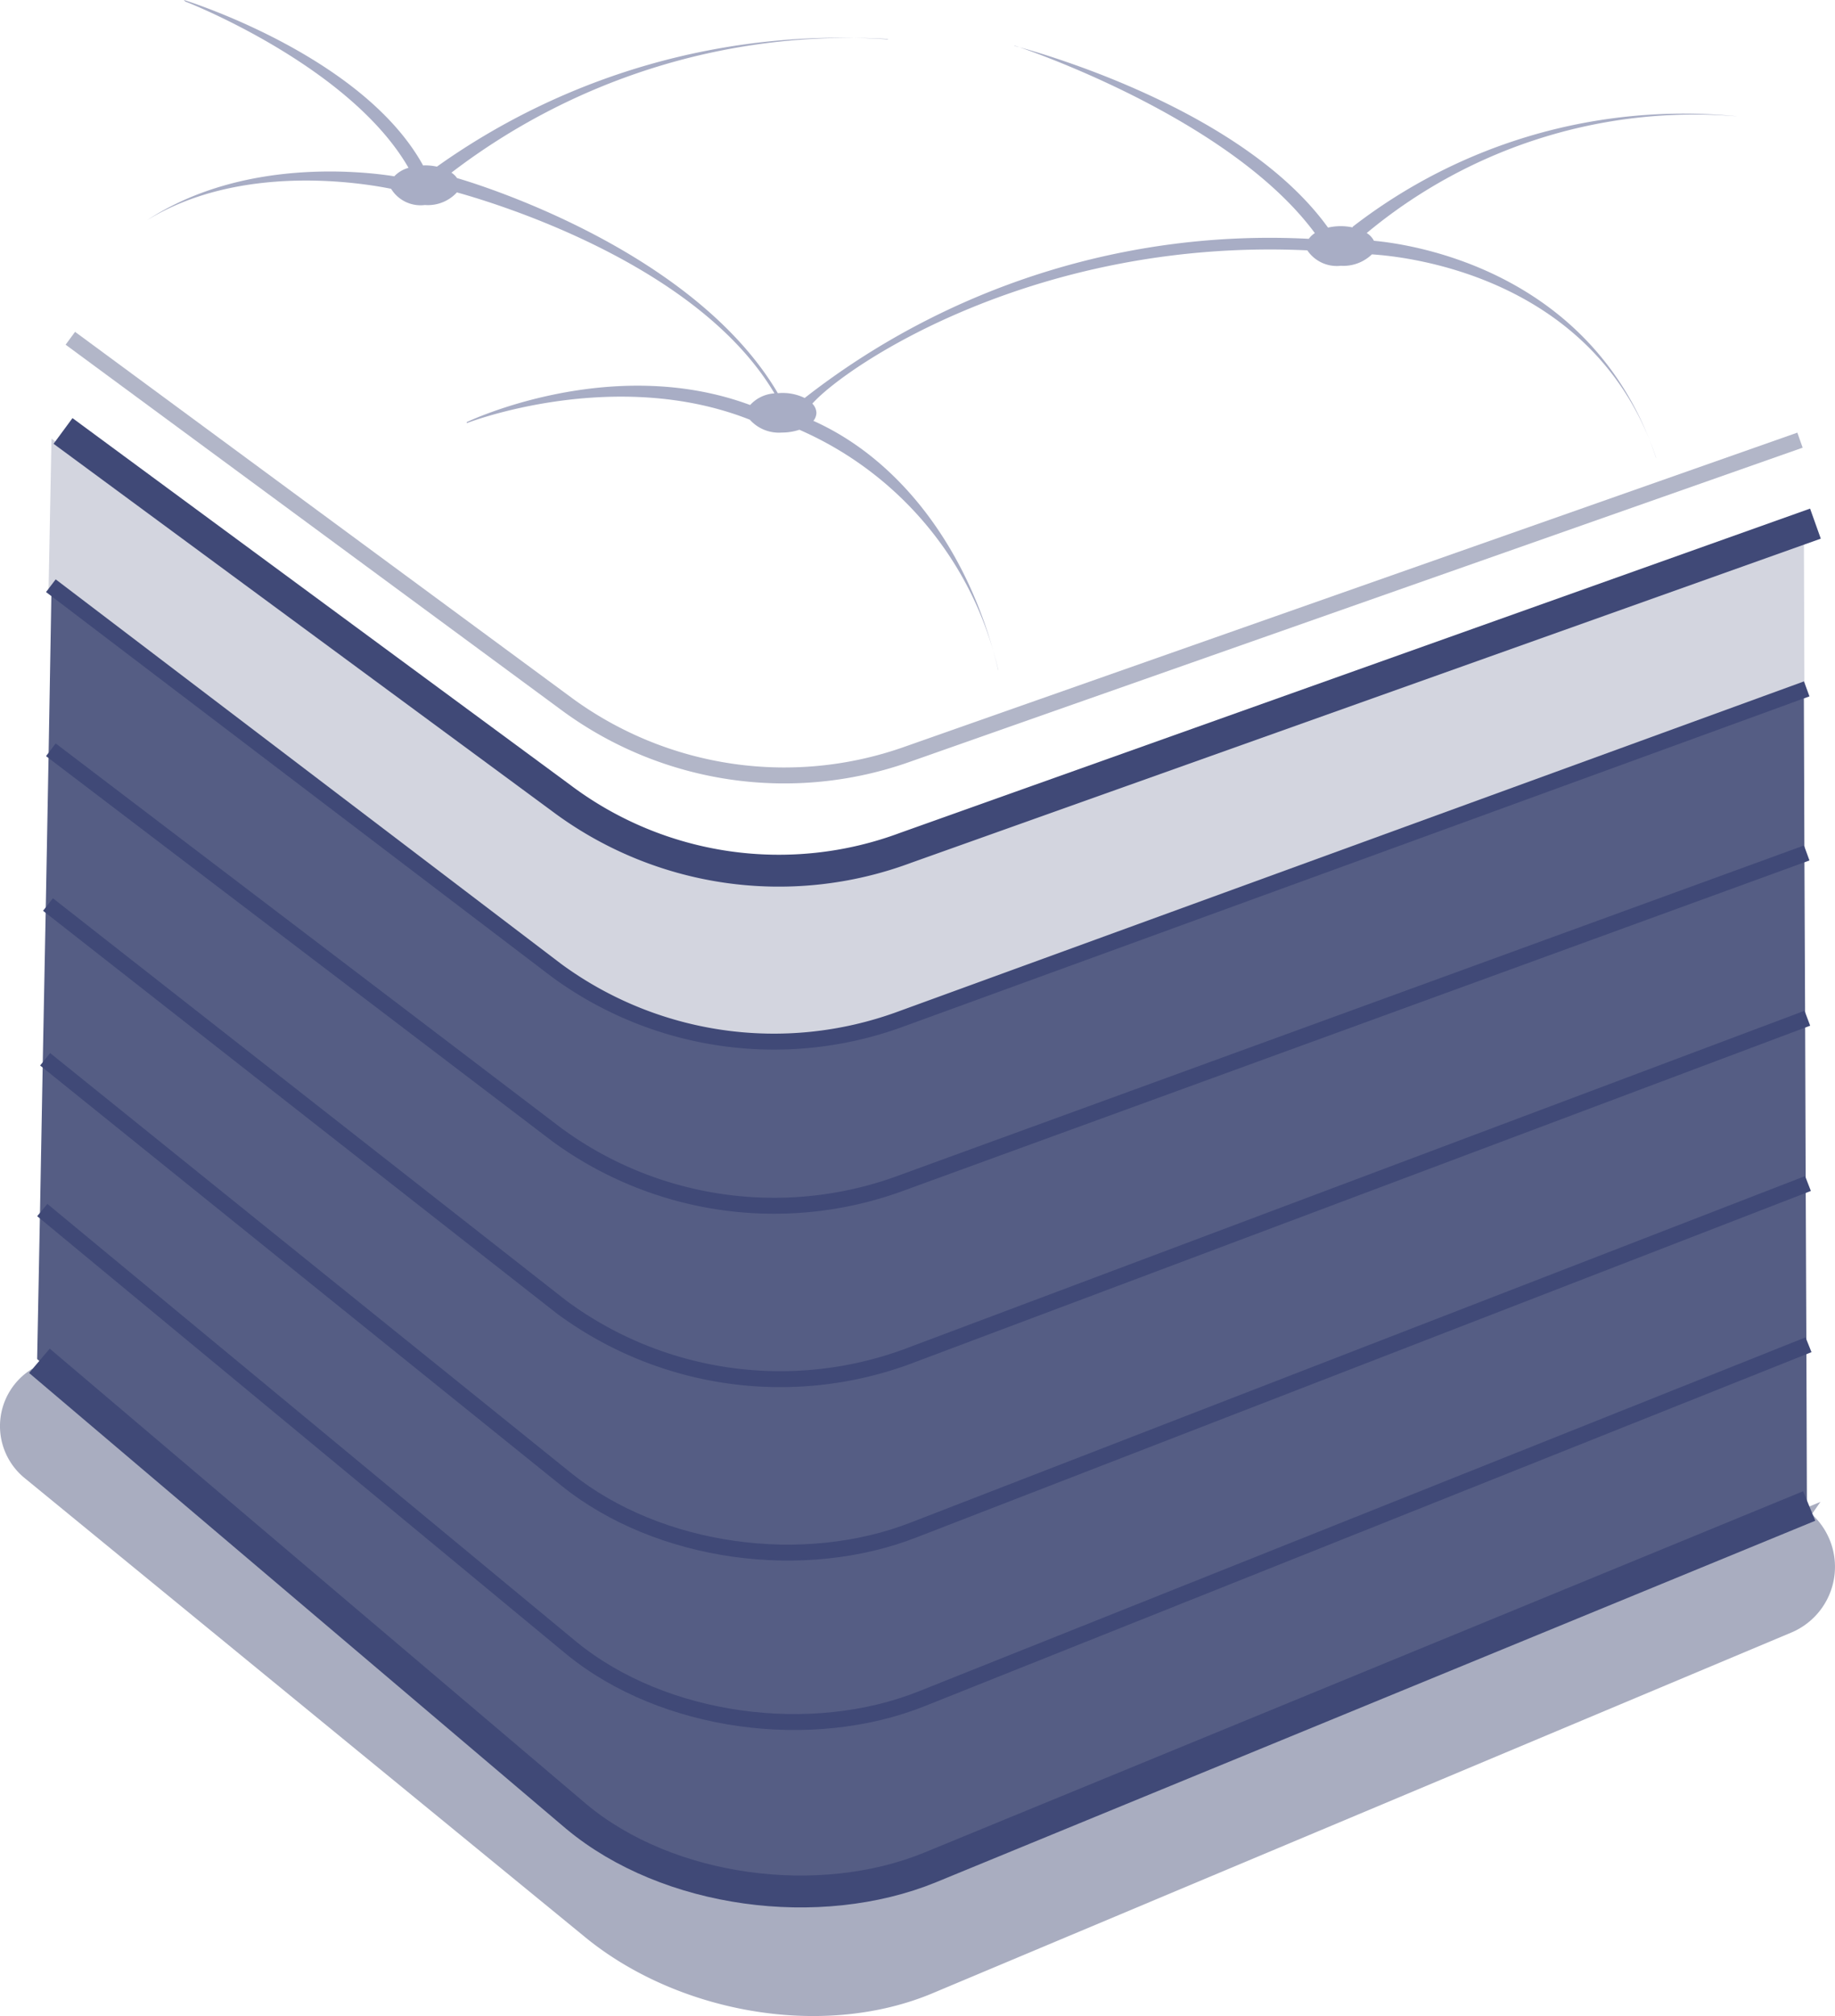
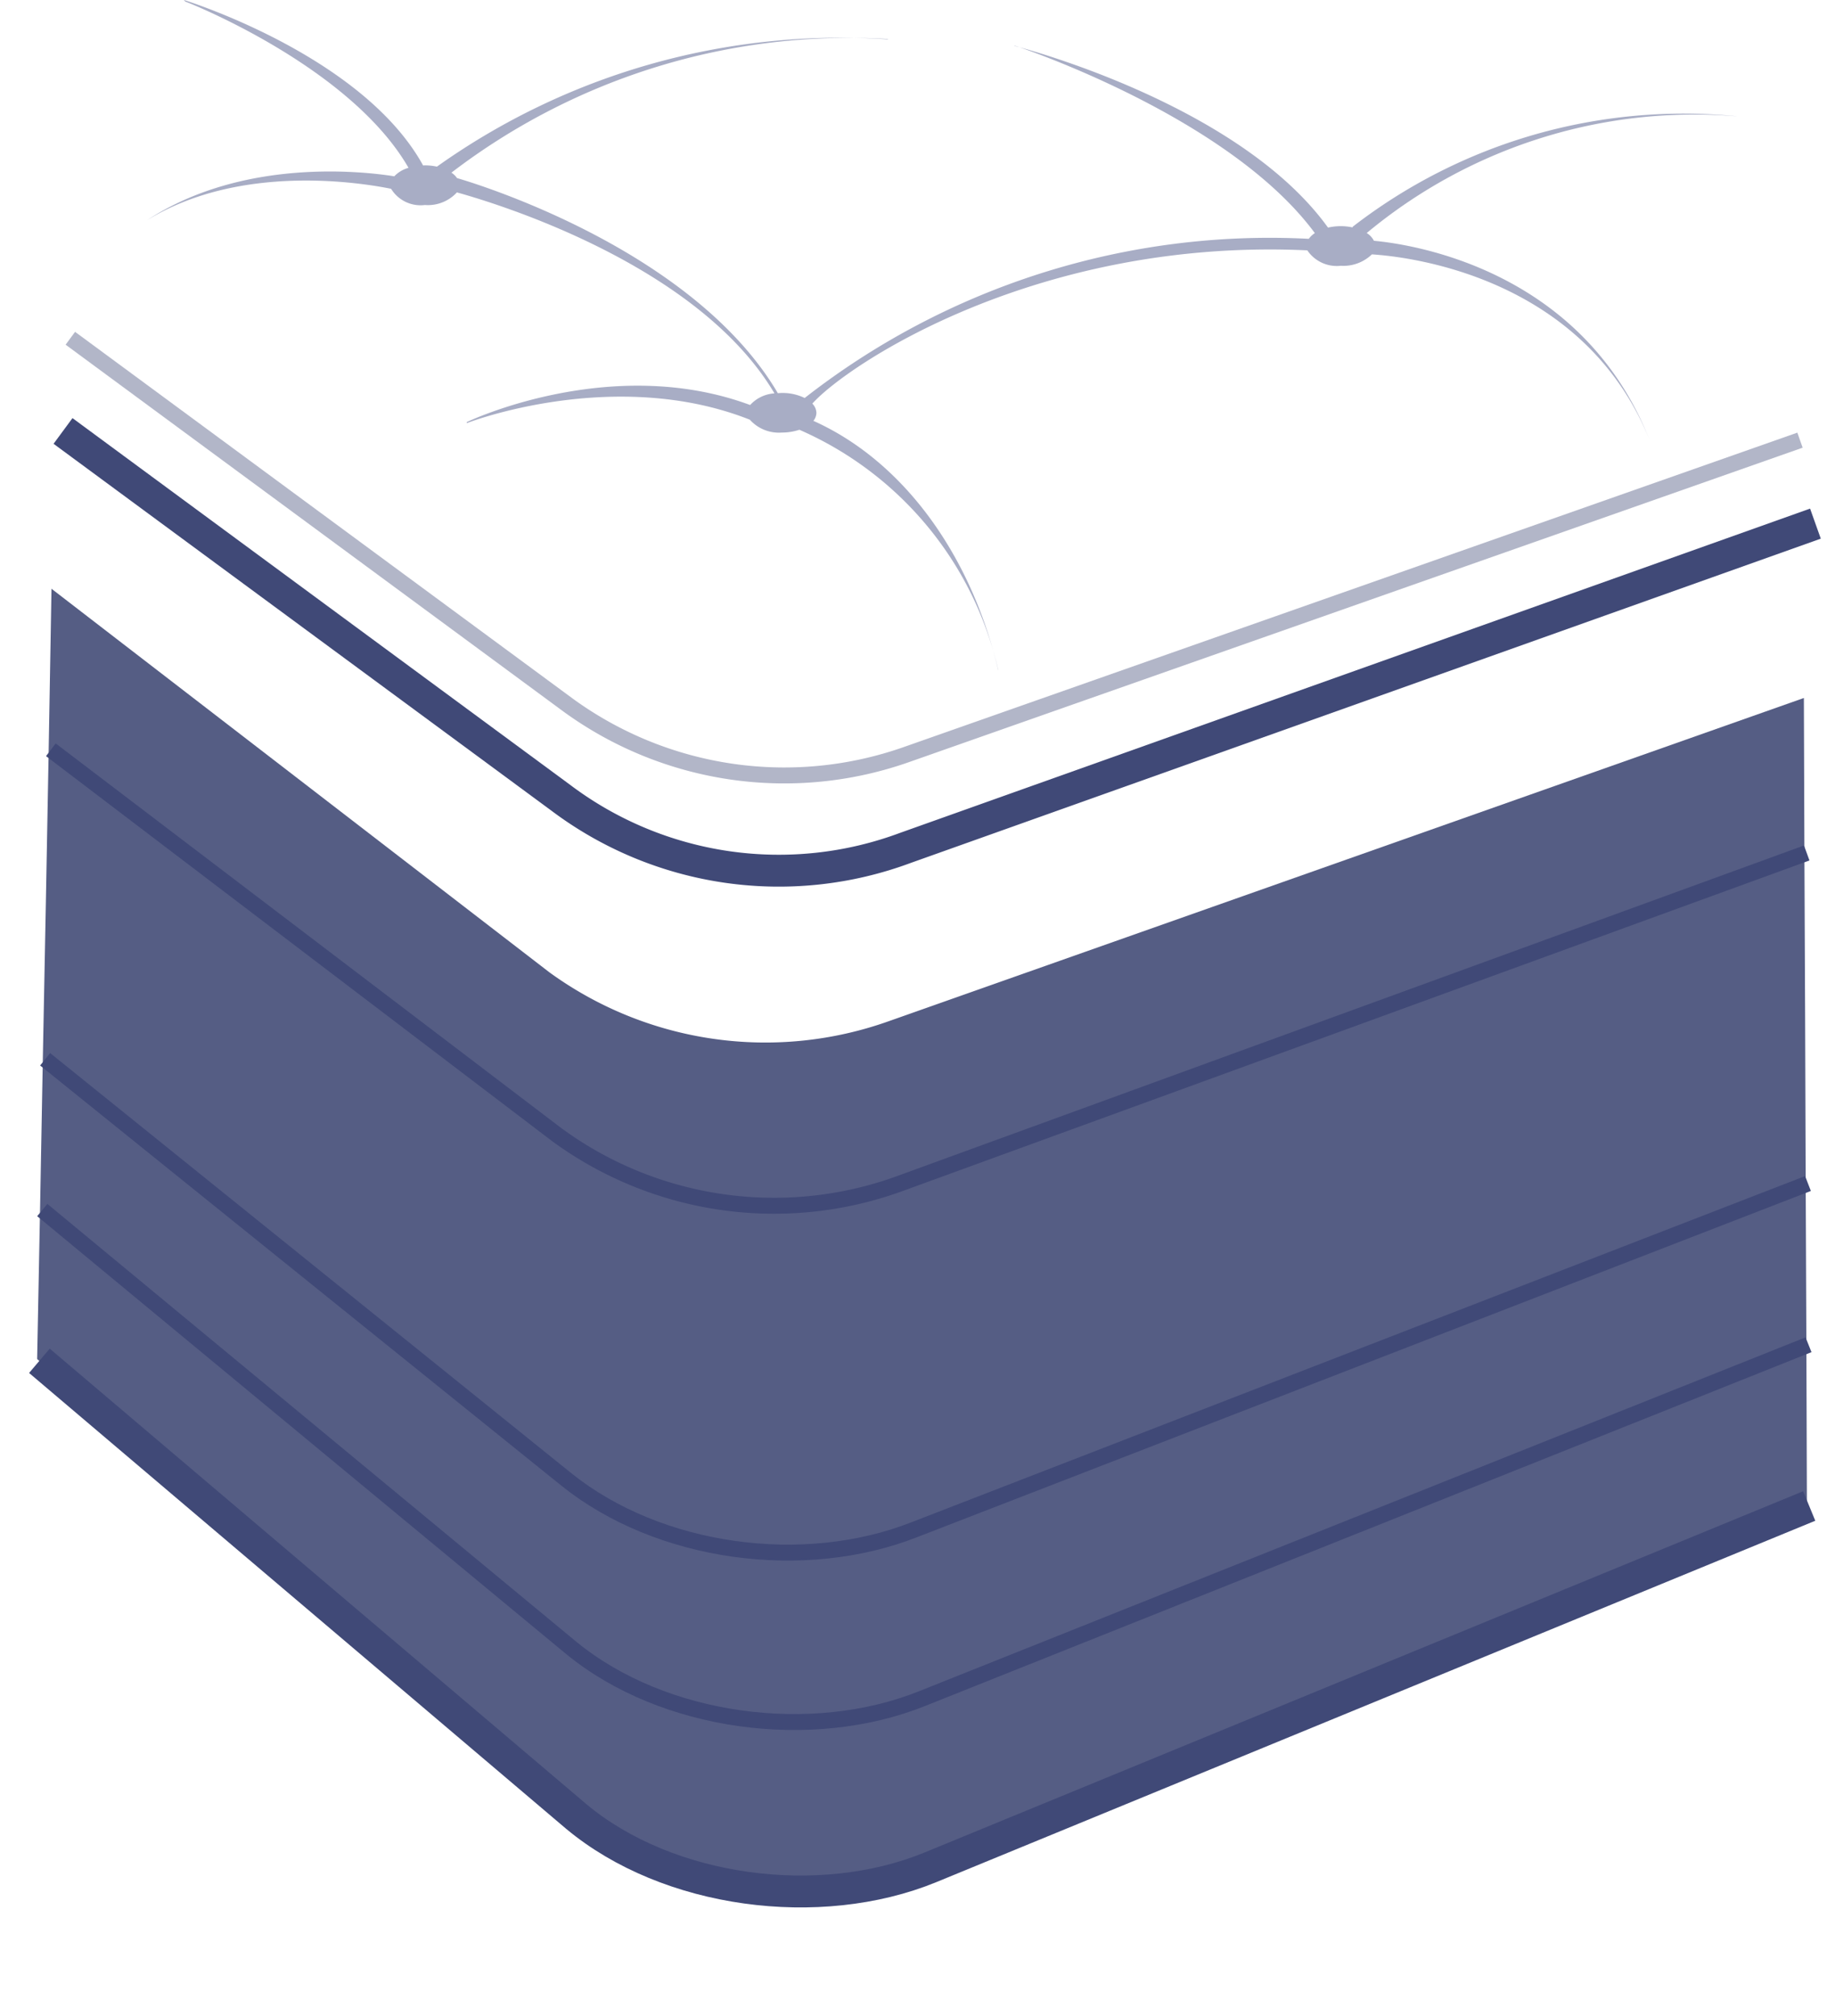
<svg xmlns="http://www.w3.org/2000/svg" width="115.071" height="126.396" viewBox="0 0 115.071 126.396">
  <g id="Group_1230" data-name="Group 1230" transform="translate(-15.202 -9.504)">
-     <path id="Path_1687" data-name="Path 1687" d="M128.321,42.806l.035,10.108L71.436,73.655a23.043,23.043,0,0,1-21.474-3.093L18.248,46.449,18.431,37,49.647,60a23.049,23.049,0,0,0,21.3,3.066Z" fill="#d3d5df" />
    <path id="Path_1688" data-name="Path 1688" d="M128.478,93.707,128.435,83.6,128.4,73.482l-.044-10.109-.035-10.108L70.947,73.525a23.046,23.046,0,0,1-21.3-3.066L18.431,46.416l-.183,10.492-.175,9.453-.184,9.445-.174,9.453-.184,9.453L51.2,123.29c5.758,4.8,15.246,6.028,22.183,3.188l55.128-22.663Z" fill="#555d84" />
-     <path id="Path_1689" data-name="Path 1689" d="M128.82,104.438a4.471,4.471,0,0,1-1.285,7.419L73.552,134.526c-6.939,2.838-16.032,1.12-21.79-3.68L16.746,102.172a4.205,4.205,0,0,1,.485-6.855h0L53.118,124.26c5.758,4.8,12.333,5.744,19.272,2.906l56.969-23.5Z" fill="#a9adc0" />
    <path id="Path_1690" data-name="Path 1690" d="M19.613,30.712l31.218,23a23.045,23.045,0,0,0,21.295,3.071L128.078,37.1" fill="none" stroke="#404977" stroke-width="1" opacity="0.4" />
    <path id="Path_1691" data-name="Path 1691" d="M17.673,94.82l33.672,28.574c5.758,4.8,15.243,6.028,22.182,3.191l55.129-22.662" fill="none" stroke="#404977" stroke-width="2" />
    <path id="Path_1692" data-name="Path 1692" d="M17.853,85.368l33.181,27.46c5.786,4.733,15.066,5.951,22,3.167l55.579-22.182" fill="none" stroke="#404977" stroke-width="1" />
    <path id="Path_1693" data-name="Path 1693" d="M18.391,56.512,50.1,80.63a23.049,23.049,0,0,0,21.472,3.1L128.5,62.981" fill="none" stroke="#404977" stroke-width="1" />
-     <path id="Path_1694" data-name="Path 1694" d="M18.391,46.225,50.1,70.343a23.052,23.052,0,0,0,21.472,3.094L128.5,52.694" fill="none" stroke="#404977" stroke-width="1" />
    <path id="Path_1695" data-name="Path 1695" d="M19.154,36.523l31.218,23A22.738,22.738,0,0,0,71.989,62.66l57.057-20.327" fill="none" stroke="#404977" stroke-width="2" />
    <g id="Group_1229" data-name="Group 1229" opacity="0.4">
      <path id="Path_1696" data-name="Path 1696" d="M78.812,12.379c.042.01.158.041.326.087-.188-.064-.3-.1-.313-.1Z" fill="#26336d" />
      <path id="Path_1697" data-name="Path 1697" d="M77.808,51.511c-.1-.409-.206-.812-.324-1.211.112.4.219.8.314,1.208Z" fill="#26336d" />
-       <path id="Path_1698" data-name="Path 1698" d="M119.047,38.192l.016.027c-.136-.409-.284-.8-.44-1.187Q118.847,37.6,119.047,38.192Z" fill="#26336d" />
      <path id="Path_1699" data-name="Path 1699" d="M124.111,16.792a33.907,33.907,0,0,0-24.1,6.941l.029.033a3.6,3.6,0,0,0-.759-.083,3.536,3.536,0,0,0-.8.091C93.34,16.637,81.307,13.062,79.138,12.466c2.024.7,13.544,4.922,18.517,11.653a1.376,1.376,0,0,0-.379.358,47.368,47.368,0,0,0-31.613,9.979,3.179,3.179,0,0,0-1.425-.315c-.088,0-.172.009-.257.015-5.118-8.689-18-12.871-20.119-13.487a1.33,1.33,0,0,0-.351-.341A41.067,41.067,0,0,1,70.884,11.95l-.005.023A43.634,43.634,0,0,0,42.6,19.952a3.545,3.545,0,0,0-.746-.081c-.04,0-.079.006-.119.007C37.995,13.09,27.21,9.654,26.729,9.5l.091.1c.113.035,10.318,4.034,14,10.426a1.96,1.96,0,0,0-.893.531c-1.939-.309-9.5-1.176-15.5,2.751,5.81-3.578,13.4-2.352,15.3-1.967a2.17,2.17,0,0,0,2.12,1.016,2.469,2.469,0,0,0,2.007-.79c2.6.719,15.155,4.557,19.913,12.6a2.248,2.248,0,0,0-1.524.73c-8.724-3.235-17.679,1.025-17.772,1.071l0,.067c.091-.045,9.274-3.57,17.752-.218a2.446,2.446,0,0,0,2.016.806,3.431,3.431,0,0,0,1.09-.175A21.693,21.693,0,0,1,77.484,50.3c-1.844-6.589-5.9-12-11.275-14.411a.824.824,0,0,0,.189-.505.861.861,0,0,0-.256-.575C68.381,32.32,80.3,24.411,97.183,25.2a2.232,2.232,0,0,0,2.1.967,2.573,2.573,0,0,0,1.949-.715c2.23.142,13.218,1.348,17.389,11.577C114.392,26.4,103.768,24.821,101.36,24.6a1.249,1.249,0,0,0-.452-.486,32.133,32.133,0,0,1,23.185-7.321Z" fill="#26336d" />
    </g>
    <path id="Path_1700" data-name="Path 1700" d="M18.032,75.916l32.69,26.346c5.816,4.664,14.889,5.874,21.827,3.143l56.03-21.7" fill="none" stroke="#404977" stroke-width="1" />
-     <path id="Path_1701" data-name="Path 1701" d="M18.211,66.214l32.2,25.232a23.061,23.061,0,0,0,21.65,3.119L128.54,73.342" fill="none" stroke="#404977" stroke-width="1" />
  </g>
</svg>